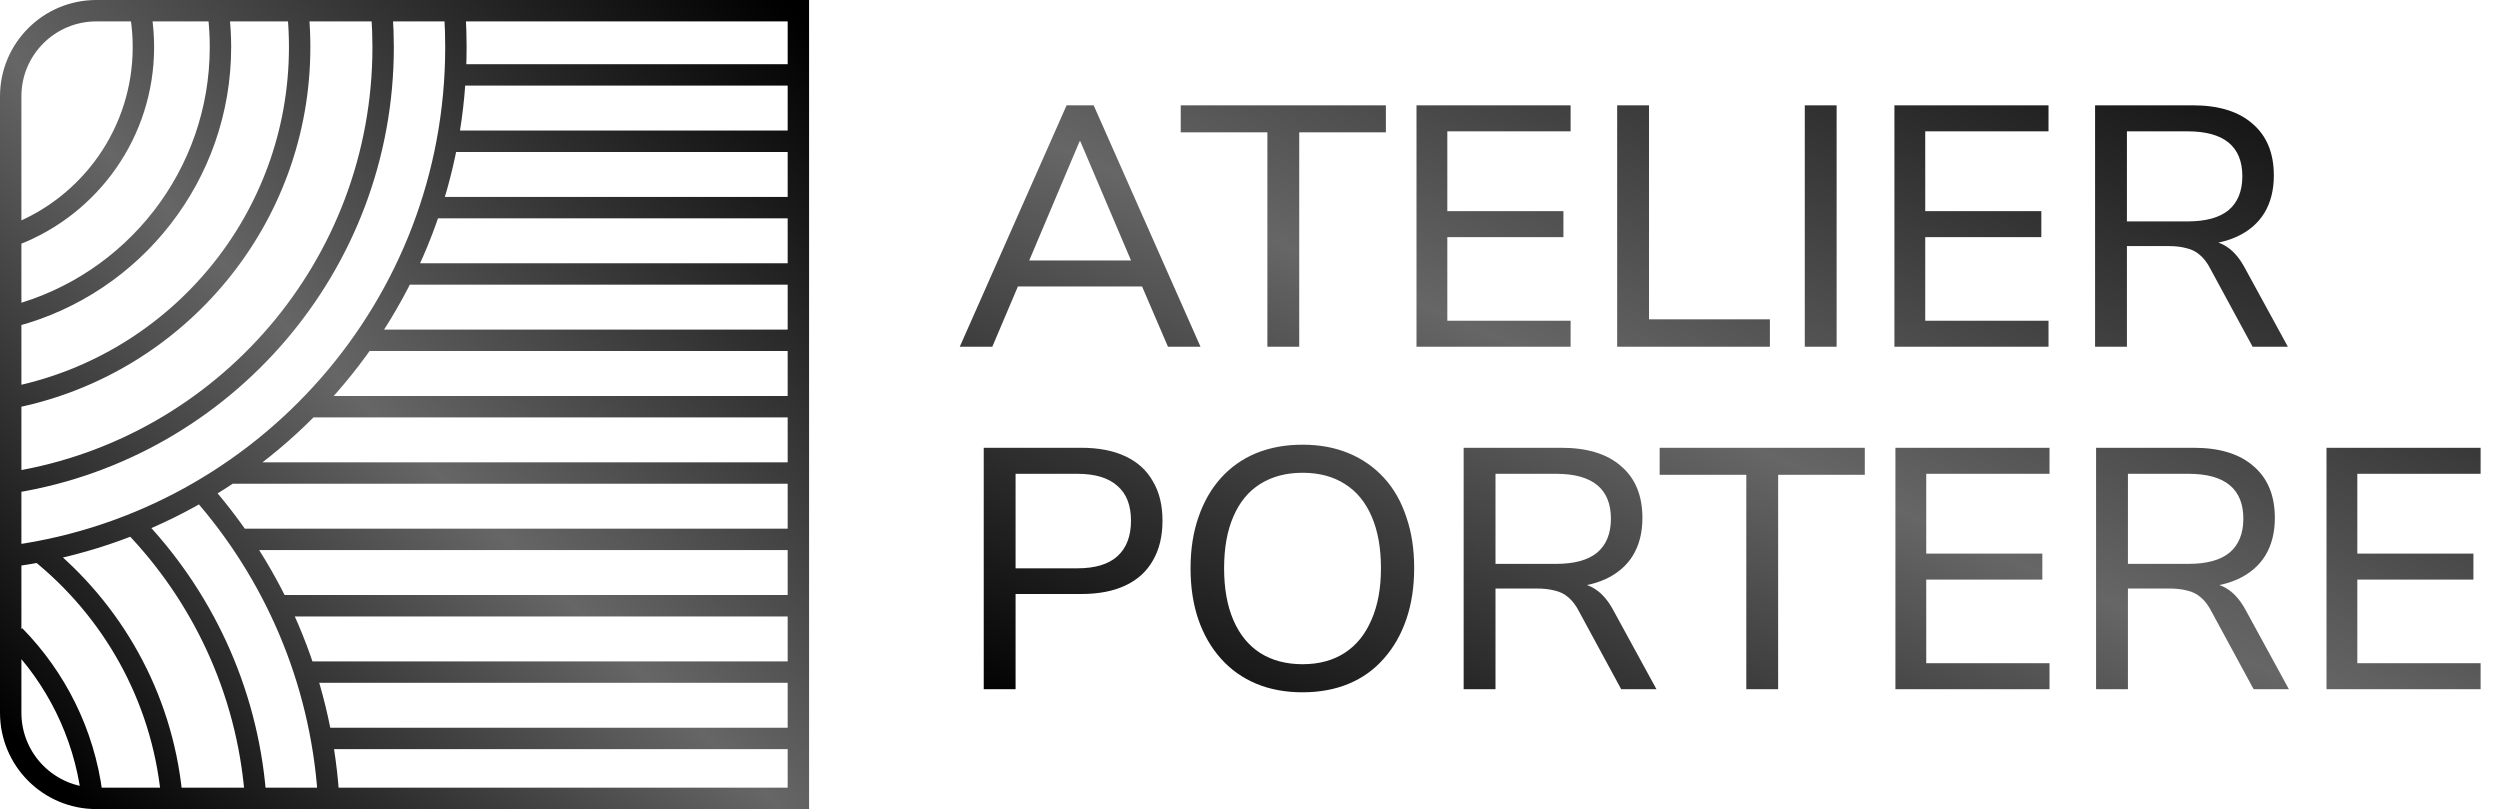
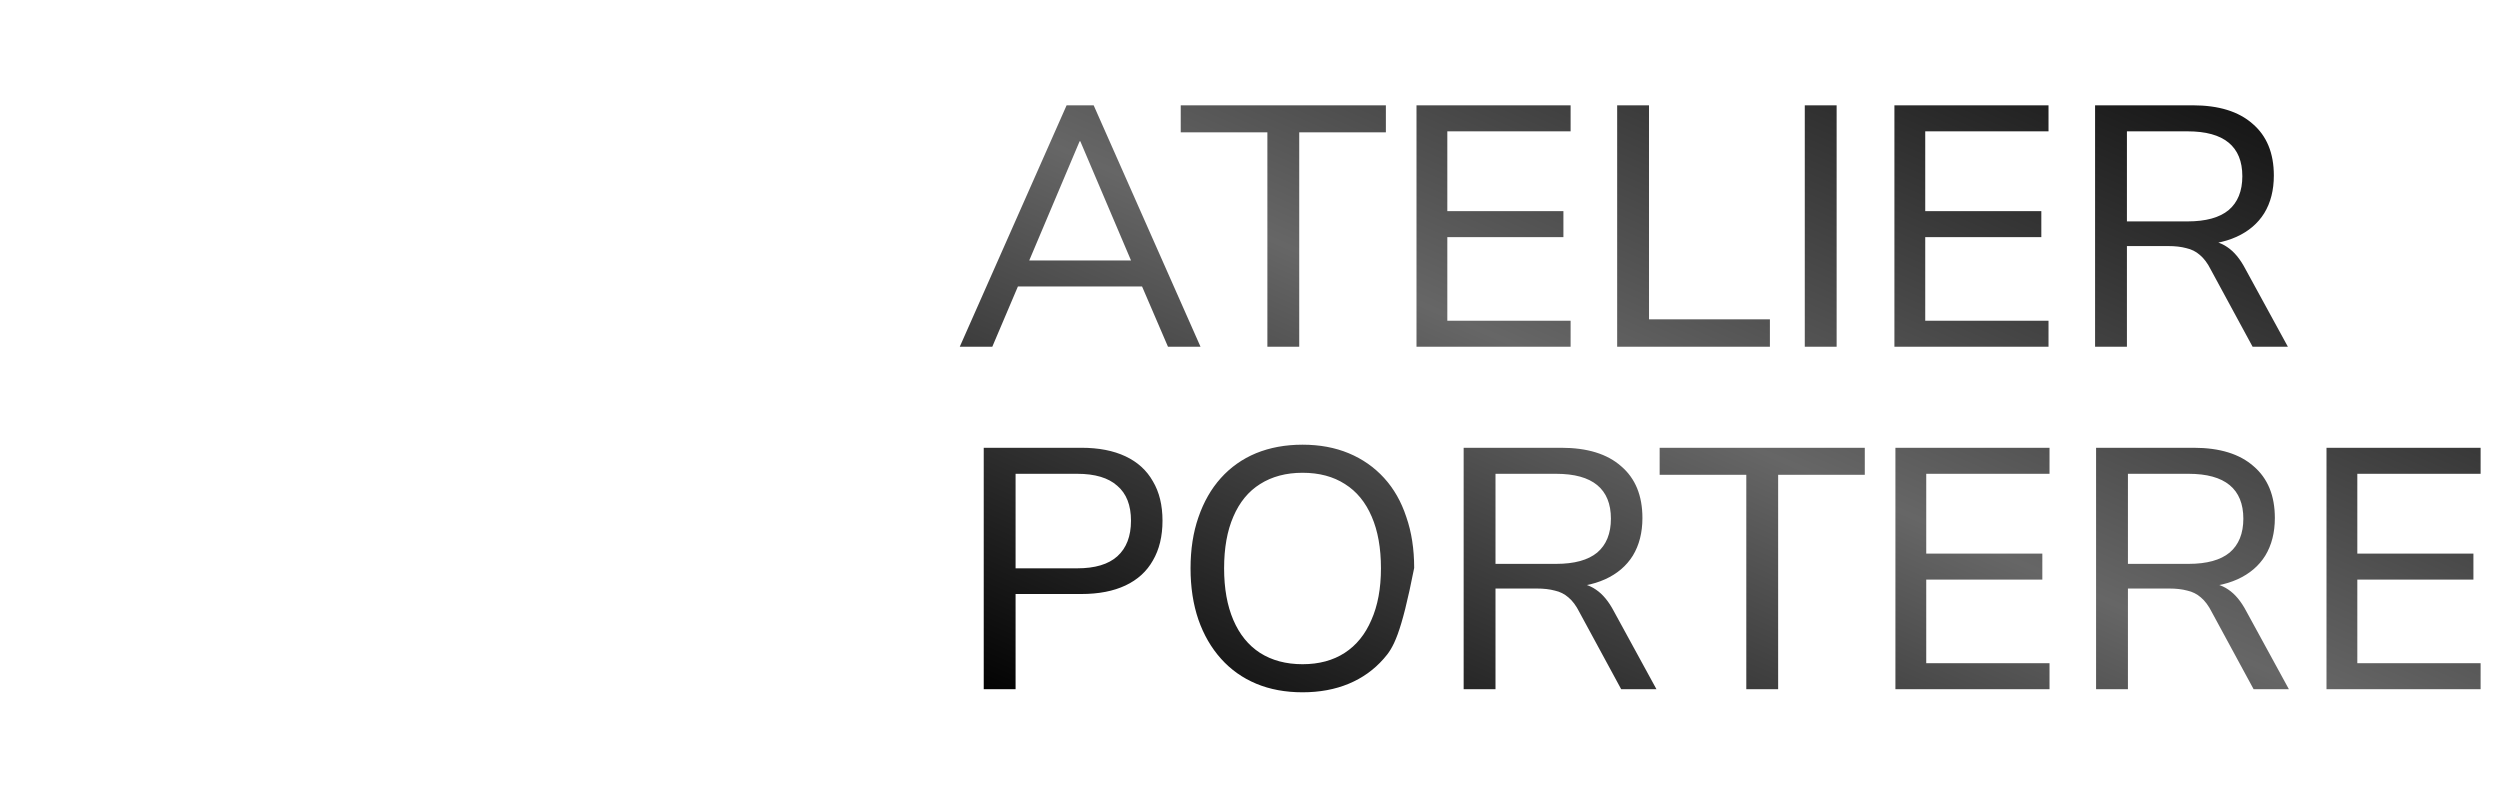
<svg xmlns="http://www.w3.org/2000/svg" width="1168" height="378" viewBox="0 0 1168 378" fill="none">
-   <path d="M212.539 7C212.845 11.961 213 16.962 213 22C213 143.007 123.446 243.097 7 259.61M178.462 7C178.819 11.954 179 16.956 179 22C179 124.189 104.592 209 7 225.207M139.335 7C139.775 11.941 140 16.944 140 22C140 102.581 82.928 169.832 7 185.536M102.144 7C102.709 11.922 103 16.927 103 22C103 82.033 62.307 132.562 7 147.509M65.888 7.5C66.62 12.226 67 17.069 67 22C67 61.925 42.11 96.036 7 109.663M94 229.251C127.835 267.586 149.615 316.813 153.407 371M62 244.71C94.213 277.975 115.311 322.067 119.309 371M18.215 257.5C52.327 284.777 75.509 325.149 80.145 371M6.839 297C26.088 316.635 39.157 342.351 42.899 371M370.5 35H212.5M370.5 66H208.5M370.5 97H201M370.5 128H187.5M370.5 159H170M370.5 190H144M370.5 221H107M370.5 252H111M370.5 283H129.5M370.5 314H143M370.5 345H150.5M373 5H45C22.909 5 5 22.909 5 45V333C5 355.091 22.909 373 45 373H373V5Z" stroke="url(#paint0_linear_2744_4180)" stroke-width="10" />
-   <path d="M448.4 162L498.32 49.2H510.96L560.88 162H545.68L531.92 130L538.8 133.84H470.32L477.2 130L463.6 162H448.4ZM504.4 66L479.44 125.04L475.6 121.68H533.52L529.84 125.04L504.72 66H504.4ZM592.12 162V61.84H551.64V49.2H647.48V61.84H607V162H592.12ZM661.788 162V49.2H733.788V61.36H676.188V98.64H730.427V110.8H676.188V149.84H733.788V162H661.788ZM755.538 162V49.2H770.418V149.2H826.898V162H755.538ZM843.194 162V49.2H858.074V162H843.194ZM885.069 162V49.2H957.069V61.36H899.469V98.64H953.709V110.8H899.469V149.84H957.069V162H885.069ZM978.819 162V49.2H1024.42C1036.58 49.2 1045.91 52.08 1052.42 57.84C1059.03 63.493 1062.34 71.547 1062.34 82C1062.34 88.827 1060.85 94.693 1057.86 99.6C1054.87 104.4 1050.55 108.08 1044.9 110.64C1039.25 113.2 1032.42 114.48 1024.42 114.48L1026.02 112.24H1029.54C1033.81 112.24 1037.49 113.307 1040.58 115.44C1043.78 117.573 1046.61 120.987 1049.06 125.68L1068.9 162H1052.42L1032.9 126C1031.41 123.013 1029.7 120.72 1027.78 119.12C1025.97 117.52 1023.83 116.453 1021.38 115.92C1019.03 115.28 1016.21 114.96 1012.9 114.96H993.699V162H978.819ZM993.699 103.44H1022.02C1030.55 103.44 1036.95 101.68 1041.22 98.16C1045.49 94.533 1047.62 89.253 1047.62 82.32C1047.62 75.387 1045.49 70.16 1041.22 66.64C1036.95 63.12 1030.55 61.36 1022.02 61.36H993.699V103.44ZM459.6 322V209.2H505.2C513.307 209.2 520.187 210.533 525.84 213.2C531.493 215.867 535.76 219.76 538.64 224.88C541.627 229.893 543.12 236.027 543.12 243.28C543.12 250.533 541.627 256.72 538.64 261.84C535.76 266.96 531.493 270.853 525.84 273.52C520.187 276.187 513.307 277.52 505.2 277.52H474.48V322H459.6ZM474.48 265.52H503.28C511.6 265.52 517.84 263.653 522 259.92C526.267 256.08 528.4 250.533 528.4 243.28C528.4 236.027 526.267 230.587 522 226.96C517.84 223.227 511.6 221.36 503.28 221.36H474.48V265.52ZM608.541 323.44C600.541 323.44 593.341 322.107 586.941 319.44C580.541 316.773 575.048 312.88 570.461 307.76C565.875 302.64 562.355 296.56 559.901 289.52C557.448 282.373 556.221 274.373 556.221 265.52C556.221 256.667 557.448 248.72 559.901 241.68C562.355 234.533 565.821 228.453 570.301 223.44C574.888 218.32 580.381 214.427 586.781 211.76C593.288 209.093 600.541 207.76 608.541 207.76C616.541 207.76 623.741 209.093 630.141 211.76C636.541 214.427 642.035 218.267 646.621 223.28C651.208 228.293 654.675 234.373 657.021 241.52C659.475 248.56 660.701 256.507 660.701 265.36C660.701 274.213 659.475 282.213 657.021 289.36C654.568 296.507 651.048 302.64 646.461 307.76C641.981 312.88 636.541 316.773 630.141 319.44C623.741 322.107 616.541 323.44 608.541 323.44ZM608.541 310.32C616.221 310.32 622.781 308.56 628.221 305.04C633.661 301.52 637.821 296.4 640.701 289.68C643.688 282.96 645.181 274.907 645.181 265.52C645.181 256.027 643.741 247.973 640.861 241.36C637.981 234.64 633.821 229.573 628.381 226.16C622.941 222.64 616.328 220.88 608.541 220.88C600.861 220.88 594.248 222.64 588.701 226.16C583.261 229.573 579.101 234.64 576.221 241.36C573.341 247.973 571.901 256.027 571.901 265.52C571.901 274.907 573.341 282.96 576.221 289.68C579.101 296.4 583.261 301.52 588.701 305.04C594.248 308.56 600.861 310.32 608.541 310.32ZM683.819 322V209.2H729.419C741.579 209.2 750.912 212.08 757.419 217.84C764.032 223.493 767.339 231.547 767.339 242C767.339 248.827 765.845 254.693 762.859 259.6C759.872 264.4 755.552 268.08 749.899 270.64C744.245 273.2 737.419 274.48 729.419 274.48L731.019 272.24H734.539C738.805 272.24 742.485 273.307 745.579 275.44C748.779 277.573 751.605 280.987 754.059 285.68L773.899 322H757.419L737.899 286C736.405 283.013 734.699 280.72 732.779 279.12C730.965 277.52 728.832 276.453 726.379 275.92C724.032 275.28 721.205 274.96 717.899 274.96H698.699V322H683.819ZM698.699 263.44H727.019C735.552 263.44 741.952 261.68 746.219 258.16C750.485 254.533 752.619 249.253 752.619 242.32C752.619 235.387 750.485 230.16 746.219 226.64C741.952 223.12 735.552 221.36 727.019 221.36H698.699V263.44ZM815.87 322V221.84H775.39V209.2H871.23V221.84H830.75V322H815.87ZM885.538 322V209.2H957.538V221.36H899.938V258.64H954.177V270.8H899.938V309.84H957.538V322H885.538ZM979.288 322V209.2H1024.89C1037.05 209.2 1046.38 212.08 1052.89 217.84C1059.5 223.493 1062.81 231.547 1062.81 242C1062.81 248.827 1061.31 254.693 1058.33 259.6C1055.34 264.4 1051.02 268.08 1045.37 270.64C1039.71 273.2 1032.89 274.48 1024.89 274.48L1026.49 272.24H1030.01C1034.27 272.24 1037.95 273.307 1041.05 275.44C1044.25 277.573 1047.07 280.987 1049.53 285.68L1069.37 322H1052.89L1033.37 286C1031.87 283.013 1030.17 280.72 1028.25 279.12C1026.43 277.52 1024.3 276.453 1021.85 275.92C1019.5 275.28 1016.67 274.96 1013.37 274.96H994.168V322H979.288ZM994.168 263.44H1022.49C1031.02 263.44 1037.42 261.68 1041.69 258.16C1045.95 254.533 1048.09 249.253 1048.09 242.32C1048.09 235.387 1045.95 230.16 1041.69 226.64C1037.42 223.12 1031.02 221.36 1022.49 221.36H994.168V263.44ZM1086.94 322V209.2H1158.94V221.36H1101.34V258.64H1155.58V270.8H1101.34V309.84H1158.94V322H1086.94Z" fill="url(#paint1_linear_2744_4180)" />
+   <path d="M448.4 162L498.32 49.2H510.96L560.88 162H545.68L531.92 130L538.8 133.84H470.32L477.2 130L463.6 162H448.4ZM504.4 66L479.44 125.04L475.6 121.68H533.52L529.84 125.04L504.72 66H504.4ZM592.12 162V61.84H551.64V49.2H647.48V61.84H607V162H592.12ZM661.788 162V49.2H733.788V61.36H676.188V98.64H730.427V110.8H676.188V149.84H733.788V162H661.788ZM755.538 162V49.2H770.418V149.2H826.898V162H755.538ZM843.194 162V49.2H858.074V162H843.194ZM885.069 162V49.2H957.069V61.36H899.469V98.64H953.709V110.8H899.469V149.84H957.069V162H885.069ZM978.819 162V49.2H1024.42C1036.58 49.2 1045.91 52.08 1052.42 57.84C1059.03 63.493 1062.34 71.547 1062.34 82C1062.34 88.827 1060.85 94.693 1057.86 99.6C1054.87 104.4 1050.55 108.08 1044.9 110.64C1039.25 113.2 1032.42 114.48 1024.42 114.48L1026.02 112.24H1029.54C1033.81 112.24 1037.49 113.307 1040.58 115.44C1043.78 117.573 1046.61 120.987 1049.06 125.68L1068.9 162H1052.42L1032.9 126C1031.41 123.013 1029.7 120.72 1027.78 119.12C1025.97 117.52 1023.83 116.453 1021.38 115.92C1019.03 115.28 1016.21 114.96 1012.9 114.96H993.699V162H978.819ZM993.699 103.44H1022.02C1030.55 103.44 1036.95 101.68 1041.22 98.16C1045.49 94.533 1047.62 89.253 1047.62 82.32C1047.62 75.387 1045.49 70.16 1041.22 66.64C1036.95 63.12 1030.55 61.36 1022.02 61.36H993.699V103.44ZM459.6 322V209.2H505.2C513.307 209.2 520.187 210.533 525.84 213.2C531.493 215.867 535.76 219.76 538.64 224.88C541.627 229.893 543.12 236.027 543.12 243.28C543.12 250.533 541.627 256.72 538.64 261.84C535.76 266.96 531.493 270.853 525.84 273.52C520.187 276.187 513.307 277.52 505.2 277.52H474.48V322H459.6ZM474.48 265.52H503.28C511.6 265.52 517.84 263.653 522 259.92C526.267 256.08 528.4 250.533 528.4 243.28C528.4 236.027 526.267 230.587 522 226.96C517.84 223.227 511.6 221.36 503.28 221.36H474.48V265.52ZM608.541 323.44C600.541 323.44 593.341 322.107 586.941 319.44C580.541 316.773 575.048 312.88 570.461 307.76C565.875 302.64 562.355 296.56 559.901 289.52C557.448 282.373 556.221 274.373 556.221 265.52C556.221 256.667 557.448 248.72 559.901 241.68C562.355 234.533 565.821 228.453 570.301 223.44C574.888 218.32 580.381 214.427 586.781 211.76C593.288 209.093 600.541 207.76 608.541 207.76C616.541 207.76 623.741 209.093 630.141 211.76C636.541 214.427 642.035 218.267 646.621 223.28C651.208 228.293 654.675 234.373 657.021 241.52C659.475 248.56 660.701 256.507 660.701 265.36C654.568 296.507 651.048 302.64 646.461 307.76C641.981 312.88 636.541 316.773 630.141 319.44C623.741 322.107 616.541 323.44 608.541 323.44ZM608.541 310.32C616.221 310.32 622.781 308.56 628.221 305.04C633.661 301.52 637.821 296.4 640.701 289.68C643.688 282.96 645.181 274.907 645.181 265.52C645.181 256.027 643.741 247.973 640.861 241.36C637.981 234.64 633.821 229.573 628.381 226.16C622.941 222.64 616.328 220.88 608.541 220.88C600.861 220.88 594.248 222.64 588.701 226.16C583.261 229.573 579.101 234.64 576.221 241.36C573.341 247.973 571.901 256.027 571.901 265.52C571.901 274.907 573.341 282.96 576.221 289.68C579.101 296.4 583.261 301.52 588.701 305.04C594.248 308.56 600.861 310.32 608.541 310.32ZM683.819 322V209.2H729.419C741.579 209.2 750.912 212.08 757.419 217.84C764.032 223.493 767.339 231.547 767.339 242C767.339 248.827 765.845 254.693 762.859 259.6C759.872 264.4 755.552 268.08 749.899 270.64C744.245 273.2 737.419 274.48 729.419 274.48L731.019 272.24H734.539C738.805 272.24 742.485 273.307 745.579 275.44C748.779 277.573 751.605 280.987 754.059 285.68L773.899 322H757.419L737.899 286C736.405 283.013 734.699 280.72 732.779 279.12C730.965 277.52 728.832 276.453 726.379 275.92C724.032 275.28 721.205 274.96 717.899 274.96H698.699V322H683.819ZM698.699 263.44H727.019C735.552 263.44 741.952 261.68 746.219 258.16C750.485 254.533 752.619 249.253 752.619 242.32C752.619 235.387 750.485 230.16 746.219 226.64C741.952 223.12 735.552 221.36 727.019 221.36H698.699V263.44ZM815.87 322V221.84H775.39V209.2H871.23V221.84H830.75V322H815.87ZM885.538 322V209.2H957.538V221.36H899.938V258.64H954.177V270.8H899.938V309.84H957.538V322H885.538ZM979.288 322V209.2H1024.89C1037.05 209.2 1046.38 212.08 1052.89 217.84C1059.5 223.493 1062.81 231.547 1062.81 242C1062.81 248.827 1061.31 254.693 1058.33 259.6C1055.34 264.4 1051.02 268.08 1045.37 270.64C1039.71 273.2 1032.89 274.48 1024.89 274.48L1026.49 272.24H1030.01C1034.27 272.24 1037.95 273.307 1041.05 275.44C1044.25 277.573 1047.07 280.987 1049.53 285.68L1069.37 322H1052.89L1033.37 286C1031.87 283.013 1030.17 280.72 1028.25 279.12C1026.43 277.52 1024.3 276.453 1021.85 275.92C1019.5 275.28 1016.67 274.96 1013.37 274.96H994.168V322H979.288ZM994.168 263.44H1022.49C1031.02 263.44 1037.42 261.68 1041.69 258.16C1045.95 254.533 1048.09 249.253 1048.09 242.32C1048.09 235.387 1045.95 230.16 1041.69 226.64C1037.42 223.12 1031.02 221.36 1022.49 221.36H994.168V263.44ZM1086.94 322V209.2H1158.94V221.36H1101.34V258.64H1155.58V270.8H1101.34V309.84H1158.94V322H1086.94Z" fill="url(#paint1_linear_2744_4180)" />
  <defs>
    <linearGradient id="paint0_linear_2744_4180" x1="368.389" y1="5" x2="9.611" y2="373" gradientUnits="userSpaceOnUse">
      <stop />
      <stop offset="0.524" stop-color="#666666" />
      <stop offset="0.966" />
    </linearGradient>
    <linearGradient id="paint1_linear_2744_4180" x1="1158.95" y1="29" x2="931.684" y2="554.957" gradientUnits="userSpaceOnUse">
      <stop />
      <stop offset="0.524" stop-color="#666666" />
      <stop offset="0.966" />
    </linearGradient>
  </defs>
</svg>